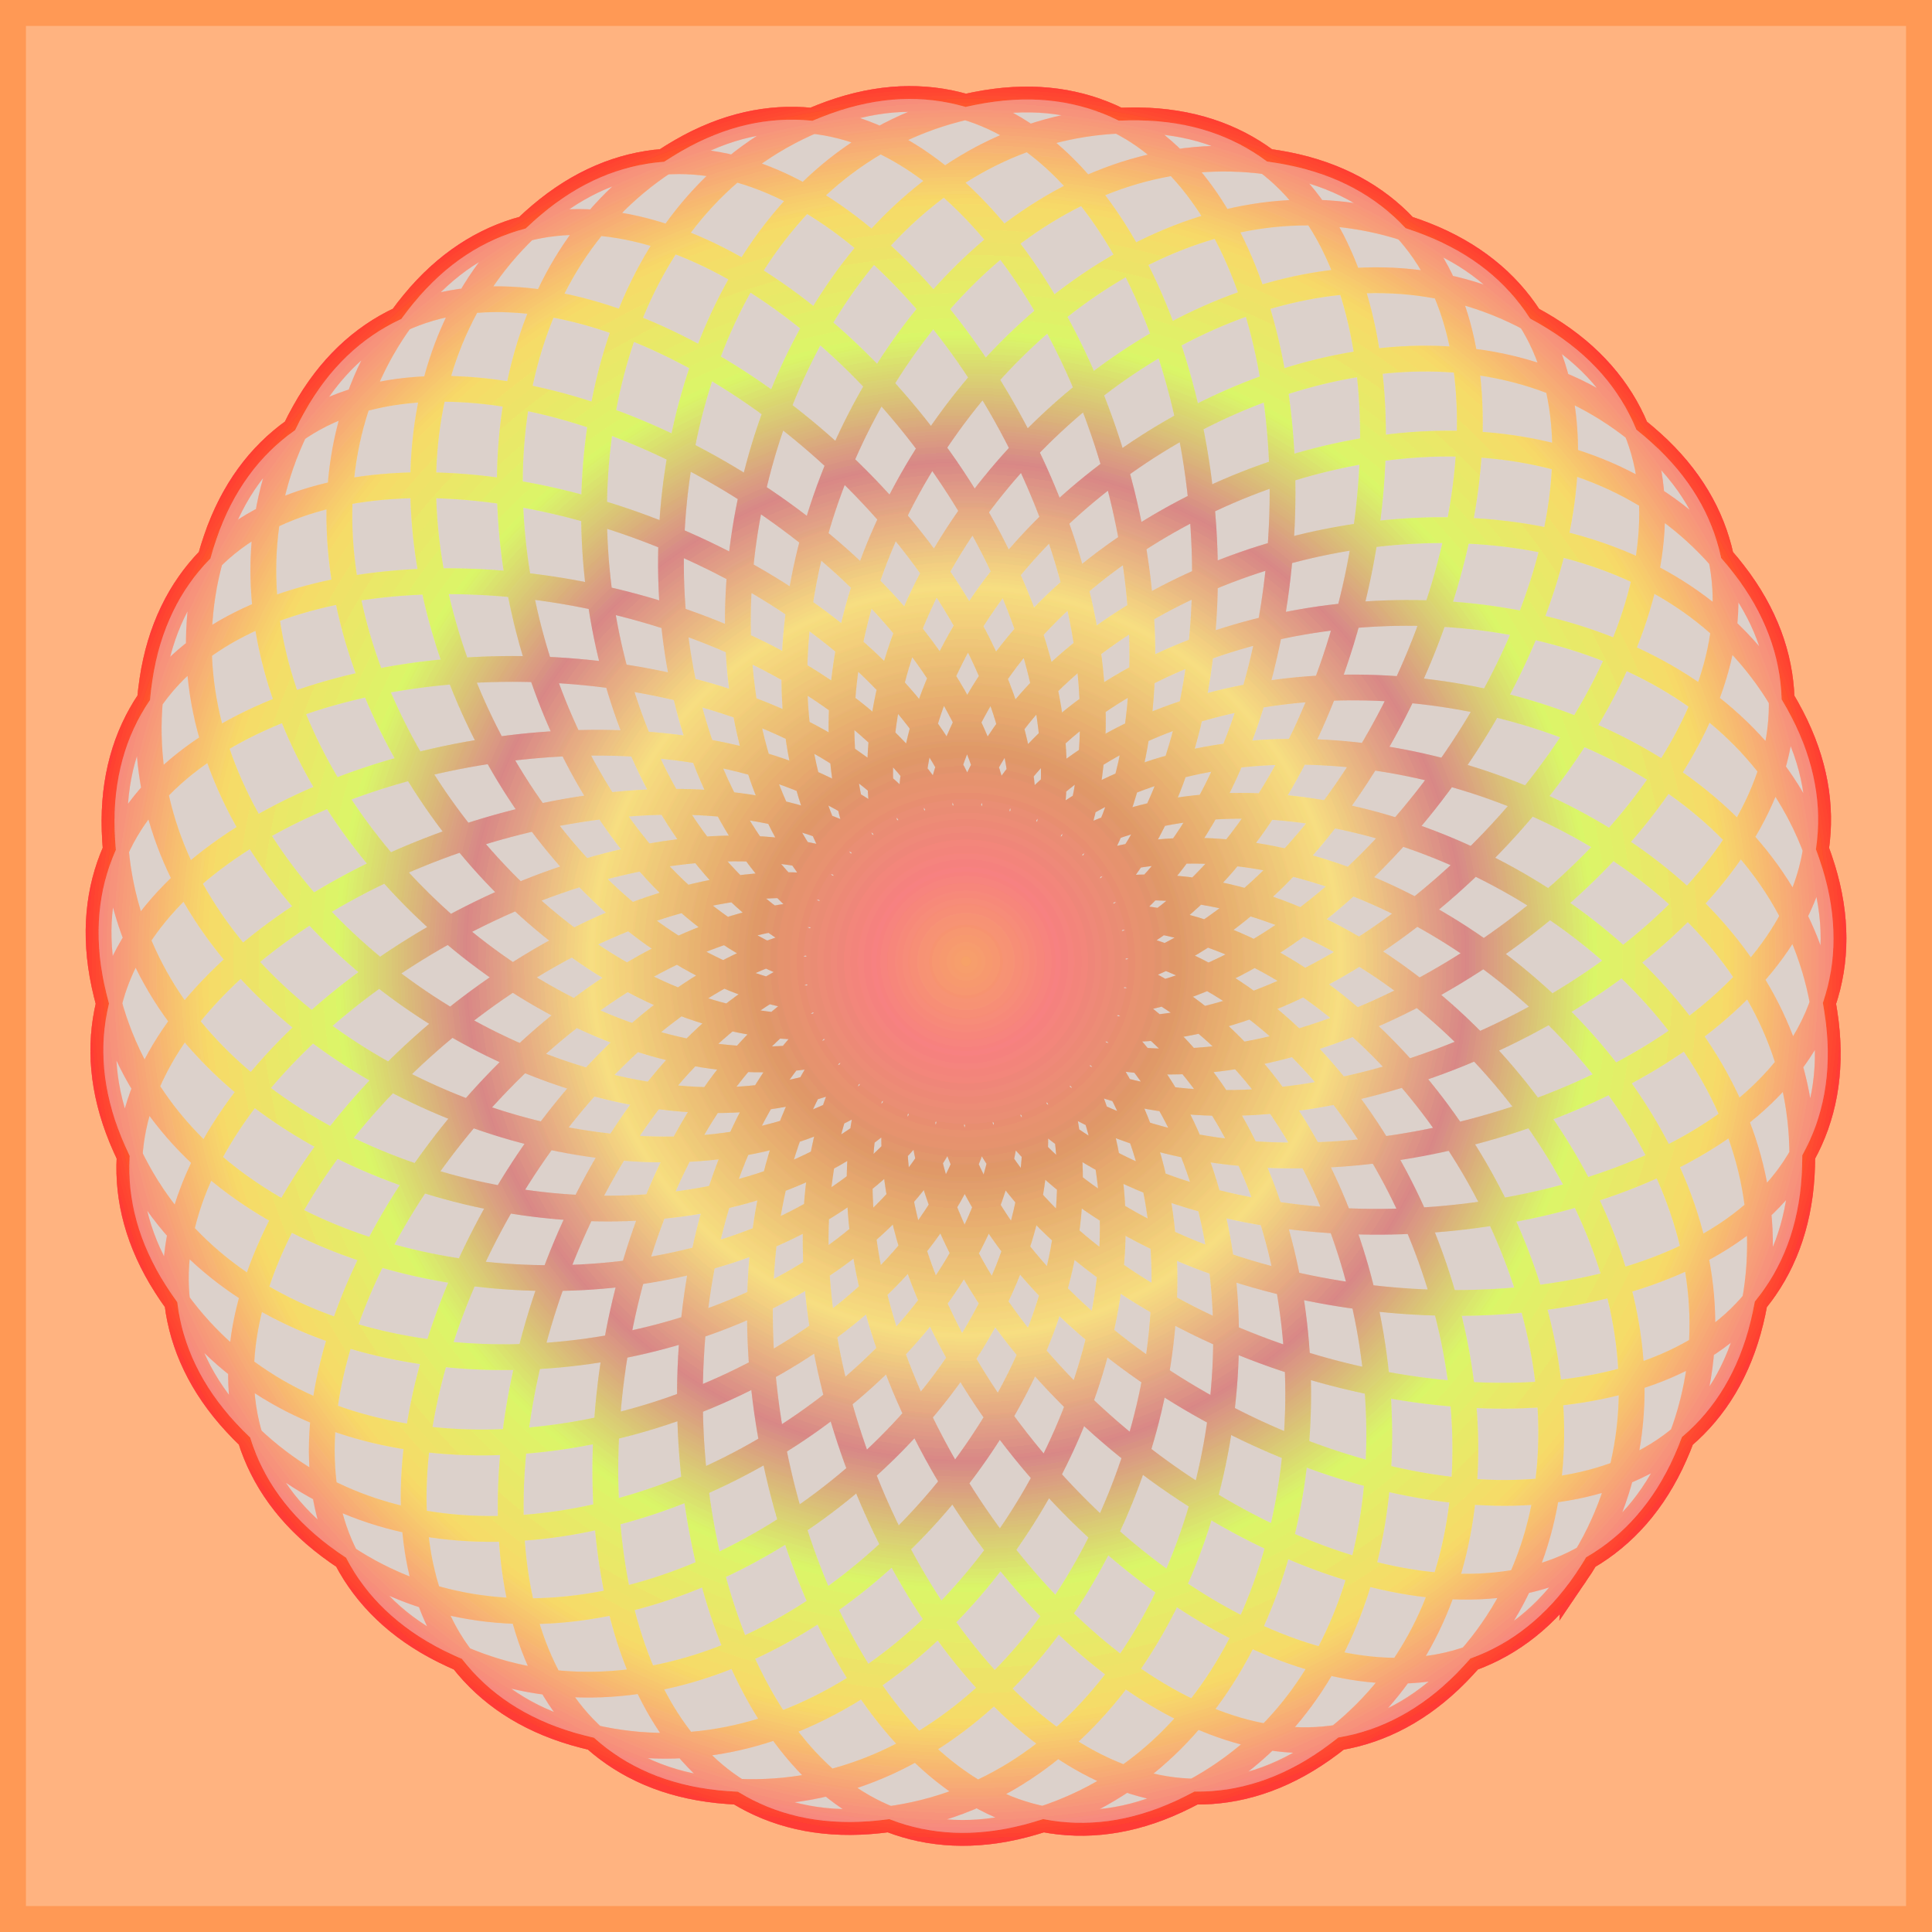
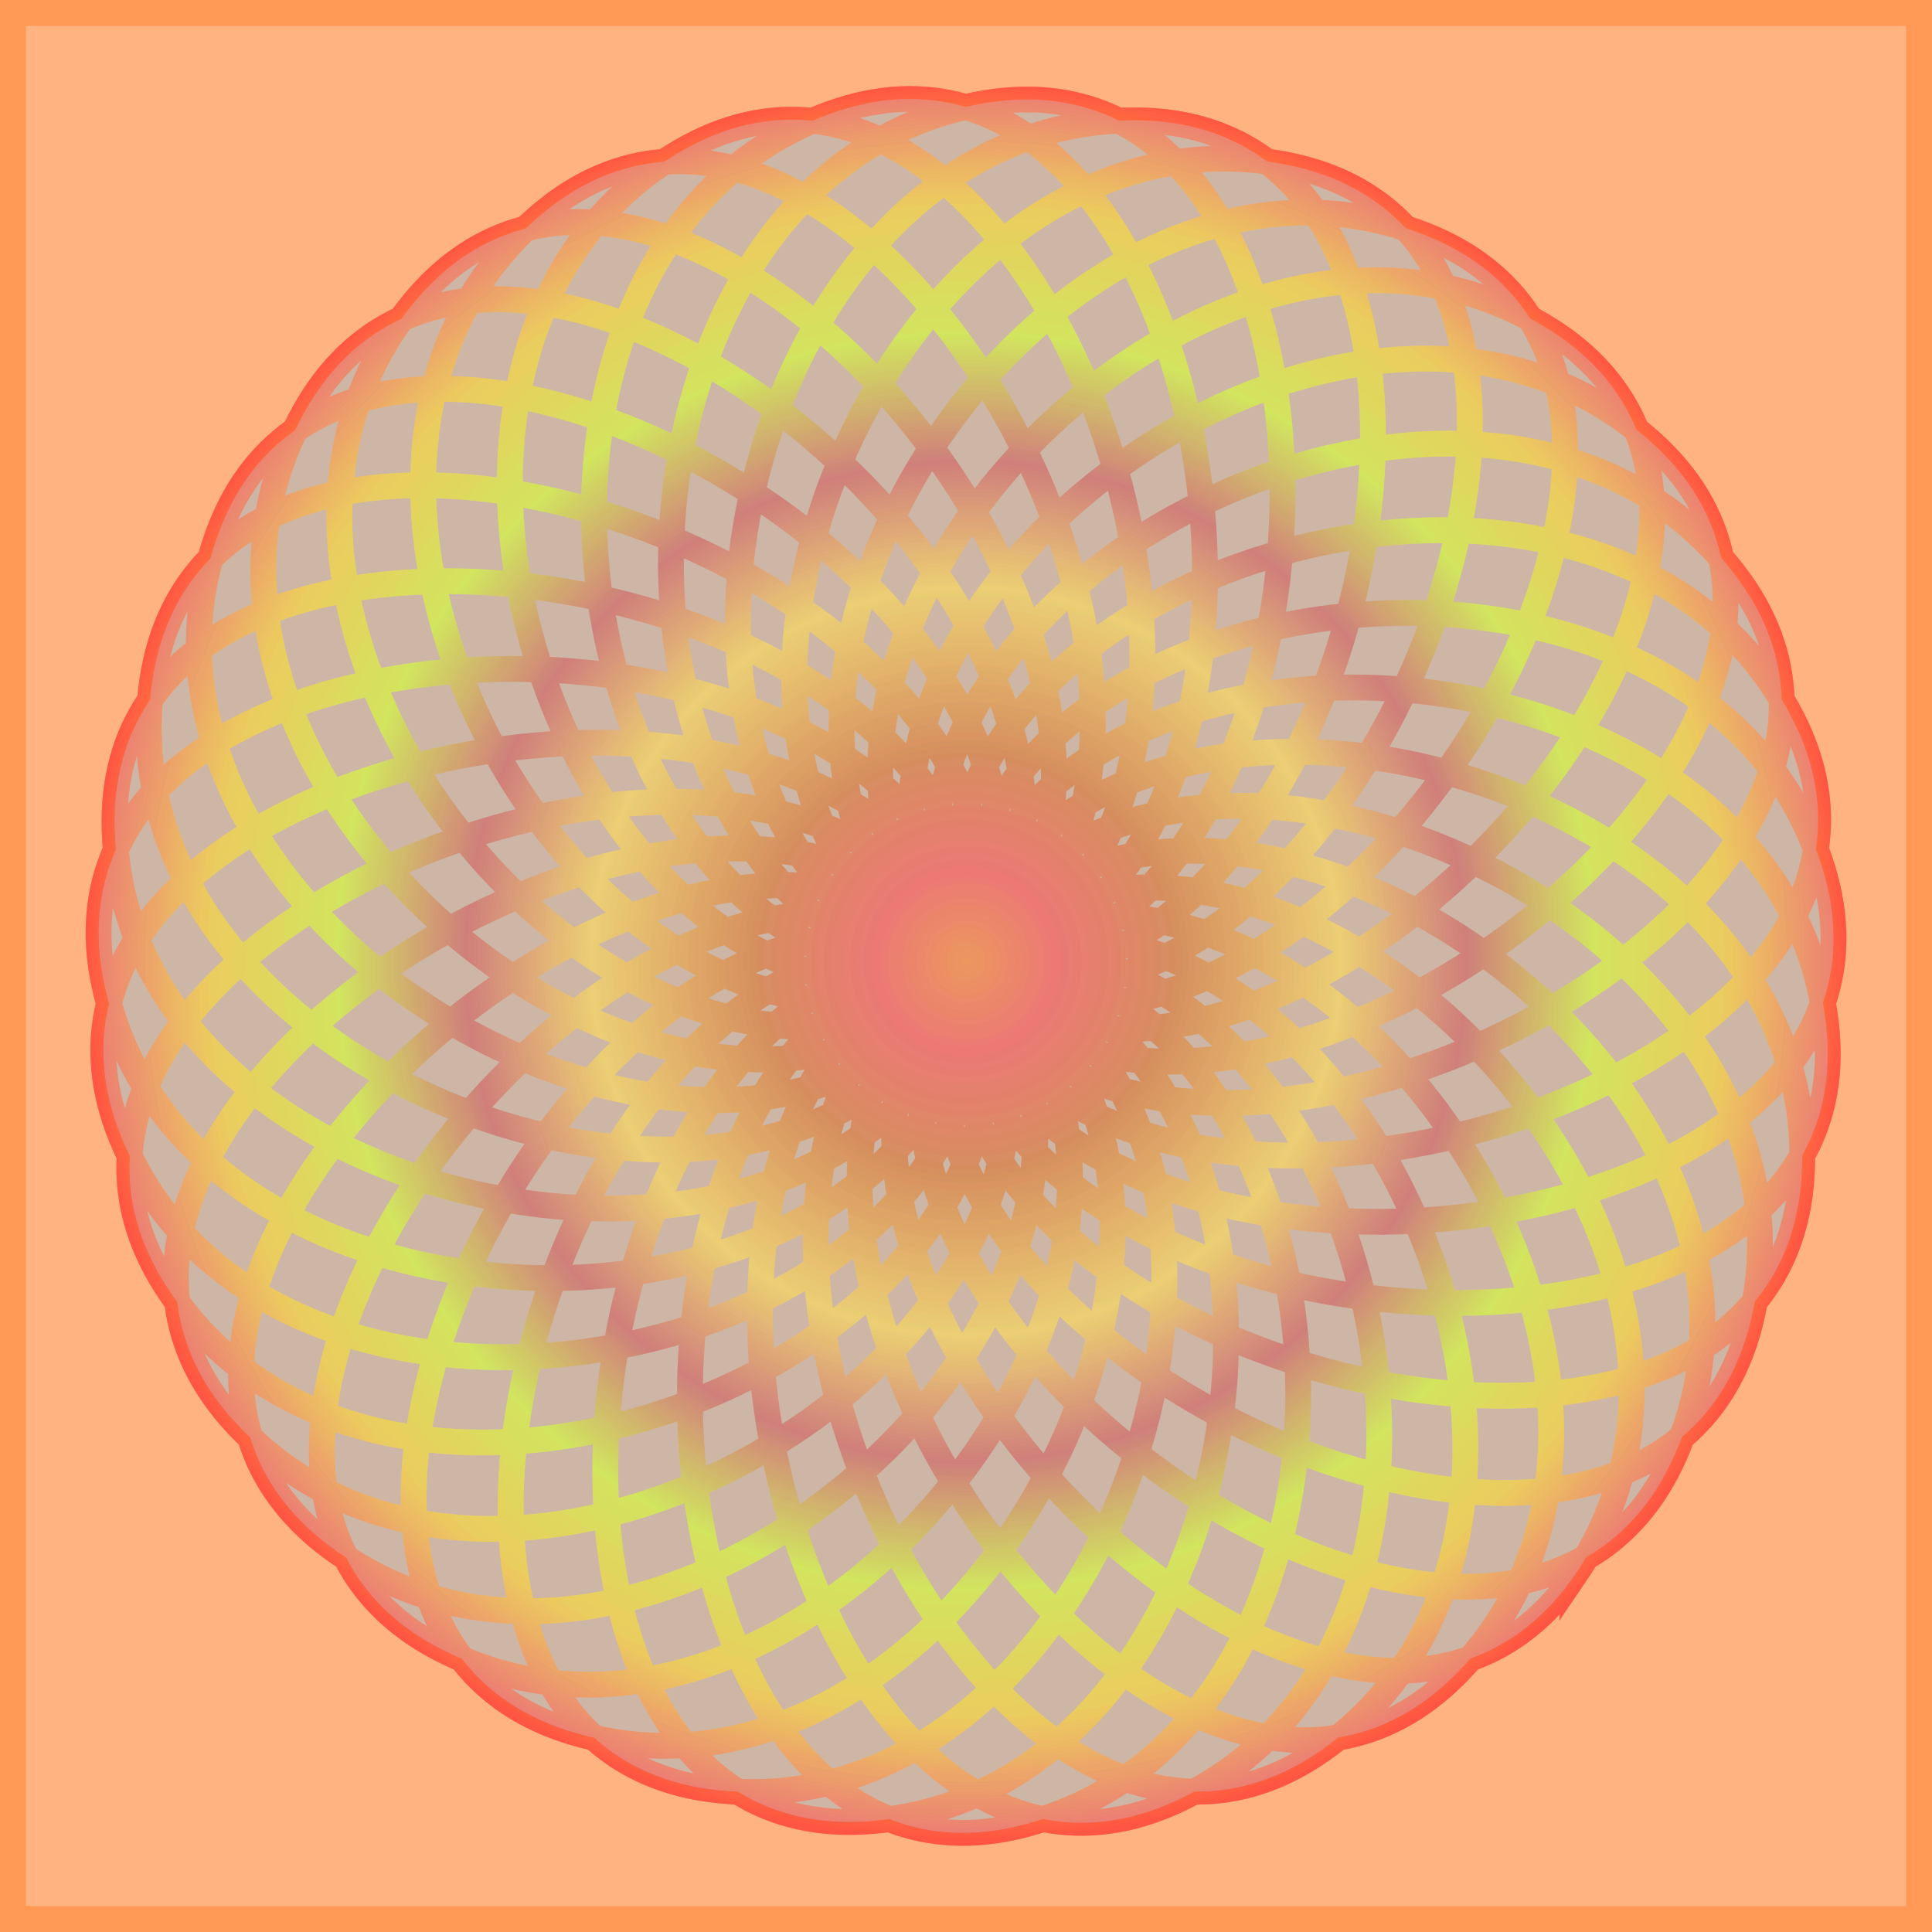
<svg xmlns="http://www.w3.org/2000/svg" xmlns:ns1="http://www.inkscape.org/namespaces/inkscape" xmlns:ns2="http://sodipodi.sourceforge.net/DTD/sodipodi-0.dtd" xmlns:xlink="http://www.w3.org/1999/xlink" width="150" height="150" viewBox="0 0 150 150" id="svg2" version="1.1" ns1:version="0.91 r13725" ns2:docname="76-Jacky.svg">
  <defs id="defs4">
    <linearGradient ns1:collect="always" id="linearGradient10115">
      <stop style="stop-color:#ff6600;stop-opacity:1" offset="0" id="stop10117" />
      <stop id="stop10133" offset="0.104" style="stop-color:#ff2a2a;stop-opacity:1" />
      <stop id="stop10123" offset="0.239" style="stop-color:#d45500;stop-opacity:1" />
      <stop style="stop-color:#ffd42a;stop-opacity:1" offset="0.426" id="stop10125" />
      <stop id="stop10127" offset="0.568" style="stop-color:#c83737;stop-opacity:1" />
      <stop style="stop-color:#ccff00;stop-opacity:1" offset="0.713" id="stop10129" />
      <stop id="stop10131" offset="0.865" style="stop-color:#ffcc00;stop-opacity:1" />
      <stop style="stop-color:#ff2a2a;stop-opacity:1" offset="1" id="stop10119" />
    </linearGradient>
    <linearGradient id="linearGradient4152">
      <stop id="stop4154" offset="0" stop-color="#424343" />
      <stop id="stop4156" offset="0.36" stop-color="#c0ffff" />
      <stop id="stop4158" offset="0.51" stop-color="#ffffff" />
      <stop id="stop4160" offset="0.66" stop-color="#c0ffff" />
      <stop id="stop4162" offset="1" stop-color="#424343" />
    </linearGradient>
    <linearGradient id="linearGradient4178">
      <stop id="stop4180" offset="0" stop-color="#020202" />
      <stop id="stop4182" offset="0.2" stop-color="#01407f" />
      <stop id="stop4184" offset="0.4" stop-color="#127dcf" />
      <stop id="stop4186" offset="0.6" stop-color="#47b1f7" />
      <stop id="stop4188" offset="0.8" stop-color="#97ddfe" />
      <stop id="stop4190" offset="1" stop-color="#fbffff" />
    </linearGradient>
    <linearGradient id="linearGradient4207">
      <stop id="stop4209" offset="0" stop-color="#481318" />
      <stop id="stop4211" offset="0.2" stop-color="#edafb9" />
      <stop id="stop4213" offset="0.4" stop-color="#ffffac" />
      <stop id="stop4215" offset="0.6" stop-color="#402a16" />
      <stop id="stop4217" offset="0.8" stop-color="#454e00" />
      <stop id="stop4219" offset="1" stop-color="#eec28c" />
    </linearGradient>
    <radialGradient ns1:collect="always" xlink:href="#linearGradient10115" id="radialGradient10121" cx="14.038" cy="1000.15" fx="14.038" fy="1000.15" r="68.339" gradientTransform="matrix(1,0,0,0.999,0,0.644)" gradientUnits="userSpaceOnUse" />
    <filter ns1:collect="always" style="color-interpolation-filters:sRGB" id="filter10184" x="-0.022" width="1.044" y="-0.022" height="1.044">
      <feGaussianBlur ns1:collect="always" stdDeviation="1.247" id="feGaussianBlur10186" />
    </filter>
    <radialGradient ns1:collect="always" xlink:href="#linearGradient10115" id="radialGradient10198" gradientUnits="userSpaceOnUse" gradientTransform="matrix(1,0,0,0.999,0,0.644)" cx="14.038" cy="1000.15" fx="14.038" fy="1000.15" r="68.339" />
    <radialGradient ns1:collect="always" xlink:href="#linearGradient10115" id="radialGradient10200" gradientUnits="userSpaceOnUse" gradientTransform="matrix(1,0,0,0.999,0,0.644)" cx="14.038" cy="1000.15" fx="14.038" fy="1000.15" r="68.339" />
    <radialGradient ns1:collect="always" xlink:href="#linearGradient10115" id="radialGradient10202" gradientUnits="userSpaceOnUse" gradientTransform="matrix(1,0,0,0.999,0,0.644)" cx="14.038" cy="1000.15" fx="14.038" fy="1000.15" r="68.339" />
    <radialGradient ns1:collect="always" xlink:href="#linearGradient10115" id="radialGradient10204" gradientUnits="userSpaceOnUse" gradientTransform="matrix(1,0,0,0.999,0,0.644)" cx="14.038" cy="1000.15" fx="14.038" fy="1000.15" r="68.339" />
    <radialGradient ns1:collect="always" xlink:href="#linearGradient10115" id="radialGradient10206" gradientUnits="userSpaceOnUse" gradientTransform="matrix(1,0,0,0.999,0,0.644)" cx="14.038" cy="1000.15" fx="14.038" fy="1000.15" r="68.339" />
    <radialGradient ns1:collect="always" xlink:href="#linearGradient10115" id="radialGradient10208" gradientUnits="userSpaceOnUse" gradientTransform="matrix(1,0,0,0.999,0,0.644)" cx="14.038" cy="1000.15" fx="14.038" fy="1000.15" r="68.339" />
    <radialGradient ns1:collect="always" xlink:href="#linearGradient10115" id="radialGradient10210" gradientUnits="userSpaceOnUse" gradientTransform="matrix(1,0,0,0.999,0,0.644)" cx="14.038" cy="1000.15" fx="14.038" fy="1000.15" r="68.339" />
    <radialGradient ns1:collect="always" xlink:href="#linearGradient10115" id="radialGradient10212" gradientUnits="userSpaceOnUse" gradientTransform="matrix(1,0,0,0.999,0,0.644)" cx="14.038" cy="1000.15" fx="14.038" fy="1000.15" r="68.339" />
    <radialGradient ns1:collect="always" xlink:href="#linearGradient10115" id="radialGradient10214" gradientUnits="userSpaceOnUse" gradientTransform="matrix(1,0,0,0.999,0,0.644)" cx="14.038" cy="1000.15" fx="14.038" fy="1000.15" r="68.339" />
    <radialGradient ns1:collect="always" xlink:href="#linearGradient10115" id="radialGradient10216" gradientUnits="userSpaceOnUse" gradientTransform="matrix(1,0,0,0.999,0,0.644)" cx="14.038" cy="1000.15" fx="14.038" fy="1000.15" r="68.339" />
    <radialGradient ns1:collect="always" xlink:href="#linearGradient10115" id="radialGradient10218" gradientUnits="userSpaceOnUse" gradientTransform="matrix(1,0,0,0.999,0,0.644)" cx="14.038" cy="1000.15" fx="14.038" fy="1000.15" r="68.339" />
  </defs>
  <ns2:namedview id="base" pagecolor="#ffffff" bordercolor="#666666" borderopacity="1.0" ns1:pageopacity="0.0" ns1:pageshadow="2" ns1:zoom="3.2096335" ns1:cx="78.53009" ns1:cy="75.346879" ns1:document-units="px" ns1:current-layer="layer1" showgrid="false" units="px" fit-margin-top="0" fit-margin-left="0" fit-margin-right="0" fit-margin-bottom="0" showborder="false" ns1:window-width="1139" ns1:window-height="934" ns1:window-x="447" ns1:window-y="0" ns1:window-maximized="0" objecttolerance="20">
    <ns1:grid type="xygrid" id="grid6433" spacingx="10" spacingy="10" originx="100" originy="100" />
  </ns2:namedview>
  <g ns1:label="Ebene 1" ns1:groupmode="layer" id="layer1" transform="translate(62.389,-923.635)">
    <g id="g10220">
      <g transform="translate(-1.43,-1.511)" id="g10188" style="fill:#000000;filter:url(#filter10184)">
        <path ns1:transform-center-y="-0.047065728" ns1:transform-center-x="0.032869686" d="m 61.349,1047.373 c 17.944,-26.35 -23.553,-68.33 -48.026,-47.899 -24.461,20.422 16.465,78.3 38.816,55.588 22.361,-22.723 -10.974,-71.438 -38.701,-55.705 -27.715,15.726 2.22,79.982 28.267,61.625 26.059,-18.365 1.958,-72.249 -28.133,-61.72 -30.077,10.525 -12.097,79.093 16.809,65.682 28.919,-13.417 14.827,-70.738 -16.66,-65.751 -31.473,4.985 -26.025,75.662 4.811,67.628 30.85,-8.037 27.22,-66.954 -4.652,-67.669 -31.857,-0.715 -39.117,69.799 -7.342,67.4 31.789,-2.4 38.737,-61.018 7.506,-67.413 -31.218,-6.392 -50.952,61.693 -19.259,65.006 31.707,3.315 49.01,-53.12 19.422,-64.989 -29.575,-11.863 -61.148,51.603 -30.557,60.523 30.605,8.923 57.707,-43.516 30.714,-60.477 -26.981,-16.953 -69.38,39.856 -40.872,54.094 28.52,14.245 64.55,-32.512 41.019,-54.021 -23.521,-21.499 -75.381,26.827 -49.874,45.927 25.519,19.108 69.318,-20.464 50.006,-45.828 -19.304,-25.353 -78.96,12.936 -57.273,36.283 21.697,23.358 71.858,-7.758 57.385,-36.163 -14.467,-28.392 -80.001,-1.371 -62.831,25.474 17.177,26.856 72.089,5.197 62.92,-25.335 -9.165,-30.519 -78.471,-15.633 -66.37,13.845 12.106,29.492 70.002,17.986 66.433,-13.693 -3.568,-31.665 -74.418,-29.394 -67.776,1.772 6.645,31.179 65.666,30.196 67.81,-1.611 2.144,-31.793 -67.974,-42.209 -67.003,-10.359 0.971,31.865 59.219,41.436 67.008,10.522 7.786,-30.9 -59.345,-53.668 -64.077,-22.156 -4.734,31.526 50.868,51.344 64.052,22.318 13.178,-29.013 -48.808,-63.402 -59.091,-33.241 -10.287,30.174 40.883,59.602 59.038,33.396 18.147,-26.194 -36.703,-71.098 -52.206,-43.258 -15.51,27.853 29.584,65.944 52.126,43.401 22.532,-22.532 -23.418,-76.509 -43.643,-51.885 -20.234,24.636 17.334,70.166 43.539,52.011 26.193,-18.147 -9.38,-79.461 -33.677,-58.843 -24.307,20.627 4.526,72.134 33.552,58.95 29.013,-13.178 4.959,-79.859 -22.629,-63.911 -27.6,15.955 -8.426,71.783 22.487,63.993 30.9,-7.786 19.138,-77.69 -10.853,-66.925 -30.005,10.771 -21.108,69.125 10.699,66.98 31.793,-2.144 32.703,-73.025 1.271,-67.787 -31.446,5.24 -33.112,64.245 -1.433,67.814 31.665,3.568 45.216,-66.012 13.354,-66.471 -31.876,-0.459 -44.051,57.3 -13.518,66.468 30.519,9.164 56.277,-56.877 25.008,-63.018 -31.282,-6.144 -53.574,48.513 -25.169,62.986 28.392,14.467 65.528,-45.914 35.859,-57.54 -29.682,-11.631 -61.376,38.168 -36.012,57.48 25.353,19.304 72.673,-33.476 45.557,-50.212 -27.129,-16.744 -67.205,26.595 -45.696,50.126 21.499,23.52 77.483,-19.962 53.79,-41.271 -23.703,-21.319 -70.873,14.168 -53.912,41.161 16.954,26.981 79.802,-5.806 60.295,-31.003 -19.515,-25.208 -72.264,1.285 -60.396,30.873 11.863,29.575 79.556,8.537 64.862,-19.739 -14.701,-28.288 -71.332,-11.638 -64.938,19.593 6.392,31.218 76.753,22.605 67.344,-7.84 -9.413,-30.458 -68.108,-24.188 -67.393,7.683 0.715,31.858 71.484,35.946 67.662,4.311 -3.824,-31.65 -62.694,-35.961 -67.681,-4.474 -4.985,31.473 63.917,48.132 65.805,16.323 1.889,-31.824 -55.266,-46.577 -65.795,-16.487 -10.524,30.077 54.295,58.772 61.833,27.811 7.541,-30.975 -46.061,-55.697 -61.794,-27.97 -15.726,27.715 42.928,67.522 55.873,38.404 12.951,-29.131 -35.376,-63.026 -55.807,-38.554 -20.422,24.461 30.182,74.102 48.118,47.764 z" ns1:randomized="0" ns1:rounded="0.47" ns1:flatsided="false" ns2:arg2="-2.4541096" ns2:arg1="0.78539816" ns2:r2="0.91482544" ns2:r1="66.918625" ns2:cy="1000.0548" ns2:cx="14.0302" ns2:sides="35" id="path10190" style="opacity:0.207;fill:#000000;fill-opacity:1;fill-rule:nonzero;stroke:url(#radialGradient10216);stroke-width:2;stroke-opacity:1" ns2:type="star" />
        <path ns2:type="star" style="opacity:0.207;fill:#000000;fill-opacity:1;fill-rule:nonzero;stroke:url(#radialGradient10218);stroke-width:2;stroke-opacity:1" id="path10192" ns2:sides="35" ns2:cx="14.0302" ns2:cy="1000.0548" ns2:r1="66.918625" ns2:r2="0.91482544" ns2:arg1="0.78539816" ns2:arg2="-2.4541096" ns1:flatsided="false" ns1:rounded="0.47" ns1:randomized="0" d="m 61.349,1047.373 c 17.944,-26.35 -23.553,-68.33 -48.026,-47.899 -24.461,20.422 16.465,78.3 38.816,55.588 22.361,-22.723 -10.974,-71.438 -38.701,-55.705 -27.715,15.726 2.22,79.982 28.267,61.625 26.059,-18.365 1.958,-72.249 -28.133,-61.72 -30.077,10.525 -12.097,79.093 16.809,65.682 28.919,-13.417 14.827,-70.738 -16.66,-65.751 -31.473,4.985 -26.025,75.662 4.811,67.628 30.85,-8.037 27.22,-66.954 -4.652,-67.669 -31.857,-0.715 -39.117,69.799 -7.342,67.4 31.789,-2.4 38.737,-61.018 7.506,-67.413 -31.218,-6.392 -50.952,61.693 -19.259,65.006 31.707,3.315 49.01,-53.12 19.422,-64.989 -29.575,-11.863 -61.148,51.603 -30.557,60.523 30.605,8.923 57.707,-43.516 30.714,-60.477 -26.981,-16.953 -69.38,39.856 -40.872,54.094 28.52,14.245 64.55,-32.512 41.019,-54.021 -23.521,-21.499 -75.381,26.827 -49.874,45.927 25.519,19.108 69.318,-20.464 50.006,-45.828 -19.304,-25.353 -78.96,12.936 -57.273,36.283 21.697,23.358 71.858,-7.758 57.385,-36.163 -14.467,-28.392 -80.001,-1.371 -62.831,25.474 17.177,26.856 72.089,5.197 62.92,-25.335 -9.165,-30.519 -78.471,-15.633 -66.37,13.845 12.106,29.492 70.002,17.986 66.433,-13.693 -3.568,-31.665 -74.418,-29.394 -67.776,1.772 6.645,31.179 65.666,30.196 67.81,-1.611 2.144,-31.793 -67.974,-42.209 -67.003,-10.359 0.971,31.865 59.219,41.436 67.008,10.522 7.786,-30.9 -59.345,-53.668 -64.077,-22.156 -4.734,31.526 50.868,51.344 64.052,22.318 13.178,-29.013 -48.808,-63.402 -59.091,-33.241 -10.287,30.174 40.883,59.602 59.038,33.396 18.147,-26.194 -36.703,-71.098 -52.206,-43.258 -15.51,27.853 29.584,65.944 52.126,43.401 22.532,-22.532 -23.418,-76.509 -43.643,-51.885 -20.234,24.636 17.334,70.166 43.539,52.011 26.193,-18.147 -9.38,-79.461 -33.677,-58.843 -24.307,20.627 4.526,72.134 33.552,58.95 29.013,-13.178 4.959,-79.859 -22.629,-63.911 -27.6,15.955 -8.426,71.783 22.487,63.993 30.9,-7.786 19.138,-77.69 -10.853,-66.925 -30.005,10.771 -21.108,69.125 10.699,66.98 31.793,-2.144 32.703,-73.025 1.271,-67.787 -31.446,5.24 -33.112,64.245 -1.433,67.814 31.665,3.568 45.216,-66.012 13.354,-66.471 -31.876,-0.459 -44.051,57.3 -13.518,66.468 30.519,9.164 56.277,-56.877 25.008,-63.018 -31.282,-6.144 -53.574,48.513 -25.169,62.986 28.392,14.467 65.528,-45.914 35.859,-57.54 -29.682,-11.631 -61.376,38.168 -36.012,57.48 25.353,19.304 72.673,-33.476 45.557,-50.212 -27.129,-16.744 -67.205,26.595 -45.696,50.126 21.499,23.52 77.483,-19.962 53.79,-41.271 -23.703,-21.319 -70.873,14.168 -53.912,41.161 16.954,26.981 79.802,-5.806 60.295,-31.003 -19.515,-25.208 -72.264,1.285 -60.396,30.873 11.863,29.575 79.556,8.537 64.862,-19.739 -14.701,-28.288 -71.332,-11.638 -64.938,19.593 6.392,31.218 76.753,22.605 67.344,-7.84 -9.413,-30.458 -68.108,-24.188 -67.393,7.683 0.715,31.858 71.484,35.946 67.662,4.311 -3.824,-31.65 -62.694,-35.961 -67.681,-4.474 -4.985,31.473 63.917,48.132 65.805,16.323 1.889,-31.824 -55.266,-46.577 -65.795,-16.487 -10.524,30.077 54.295,58.772 61.833,27.811 7.541,-30.975 -46.061,-55.697 -61.794,-27.97 -15.726,27.715 42.928,67.522 55.873,38.404 12.951,-29.131 -35.376,-63.026 -55.807,-38.554 -20.422,24.461 30.182,74.102 48.118,47.764 z" ns1:transform-center-x="0.032869686" ns1:transform-center-y="-0.047065728" />
        <g id="g10194" style="fill:#000000">
          <path ns2:type="star" style="opacity:0.207;fill:#000000;fill-opacity:1;fill-rule:nonzero;stroke:url(#radialGradient10121);stroke-width:2;stroke-opacity:1" id="path10196" ns2:sides="35" ns2:cx="14.0302" ns2:cy="1000.0548" ns2:r1="66.918625" ns2:r2="0.91482544" ns2:arg1="0.78539816" ns2:arg2="-2.4541096" ns1:flatsided="false" ns1:rounded="0.47" ns1:randomized="0" d="m 61.349,1047.373 c 17.944,-26.35 -23.553,-68.33 -48.026,-47.899 -24.461,20.422 16.465,78.3 38.816,55.588 22.361,-22.723 -10.974,-71.438 -38.701,-55.705 -27.715,15.726 2.22,79.982 28.267,61.625 26.059,-18.365 1.958,-72.249 -28.133,-61.72 -30.077,10.525 -12.097,79.093 16.809,65.682 28.919,-13.417 14.827,-70.738 -16.66,-65.751 -31.473,4.985 -26.025,75.662 4.811,67.628 30.85,-8.037 27.22,-66.954 -4.652,-67.669 -31.857,-0.715 -39.117,69.799 -7.342,67.4 31.789,-2.4 38.737,-61.018 7.506,-67.413 -31.218,-6.392 -50.952,61.693 -19.259,65.006 31.707,3.315 49.01,-53.12 19.422,-64.989 -29.575,-11.863 -61.148,51.603 -30.557,60.523 30.605,8.923 57.707,-43.516 30.714,-60.477 -26.981,-16.953 -69.38,39.856 -40.872,54.094 28.52,14.245 64.55,-32.512 41.019,-54.021 -23.521,-21.499 -75.381,26.827 -49.874,45.927 25.519,19.108 69.318,-20.464 50.006,-45.828 -19.304,-25.353 -78.96,12.936 -57.273,36.283 21.697,23.358 71.858,-7.758 57.385,-36.163 -14.467,-28.392 -80.001,-1.371 -62.831,25.474 17.177,26.856 72.089,5.197 62.92,-25.335 -9.165,-30.519 -78.471,-15.633 -66.37,13.845 12.106,29.492 70.002,17.986 66.433,-13.693 -3.568,-31.665 -74.418,-29.394 -67.776,1.772 6.645,31.179 65.666,30.196 67.81,-1.611 2.144,-31.793 -67.974,-42.209 -67.003,-10.359 0.971,31.865 59.219,41.436 67.008,10.522 7.786,-30.9 -59.345,-53.668 -64.077,-22.156 -4.734,31.526 50.868,51.344 64.052,22.318 13.178,-29.013 -48.808,-63.402 -59.091,-33.241 -10.287,30.174 40.883,59.602 59.038,33.396 18.147,-26.194 -36.703,-71.098 -52.206,-43.258 -15.51,27.853 29.584,65.944 52.126,43.401 22.532,-22.532 -23.418,-76.509 -43.643,-51.885 -20.234,24.636 17.334,70.166 43.539,52.011 26.193,-18.147 -9.38,-79.461 -33.677,-58.843 -24.307,20.627 4.526,72.134 33.552,58.95 29.013,-13.178 4.959,-79.859 -22.629,-63.911 -27.6,15.955 -8.426,71.783 22.487,63.993 30.9,-7.786 19.138,-77.69 -10.853,-66.925 -30.005,10.771 -21.108,69.125 10.699,66.98 31.793,-2.144 32.703,-73.025 1.271,-67.787 -31.446,5.24 -33.112,64.245 -1.433,67.814 31.665,3.568 45.216,-66.012 13.354,-66.471 -31.876,-0.459 -44.051,57.3 -13.518,66.468 30.519,9.164 56.277,-56.877 25.008,-63.018 -31.282,-6.144 -53.574,48.513 -25.169,62.986 28.392,14.467 65.528,-45.914 35.859,-57.54 -29.682,-11.631 -61.376,38.168 -36.012,57.48 25.353,19.304 72.673,-33.476 45.557,-50.212 -27.129,-16.744 -67.205,26.595 -45.696,50.126 21.499,23.52 77.483,-19.962 53.79,-41.271 -23.703,-21.319 -70.873,14.168 -53.912,41.161 16.954,26.981 79.802,-5.806 60.295,-31.003 -19.515,-25.208 -72.264,1.285 -60.396,30.873 11.863,29.575 79.556,8.537 64.862,-19.739 -14.701,-28.288 -71.332,-11.638 -64.938,19.593 6.392,31.218 76.753,22.605 67.344,-7.84 -9.413,-30.458 -68.108,-24.188 -67.393,7.683 0.715,31.858 71.484,35.946 67.662,4.311 -3.824,-31.65 -62.694,-35.961 -67.681,-4.474 -4.985,31.473 63.917,48.132 65.805,16.323 1.889,-31.824 -55.266,-46.577 -65.795,-16.487 -10.524,30.077 54.295,58.772 61.833,27.811 7.541,-30.975 -46.061,-55.697 -61.794,-27.97 -15.726,27.715 42.928,67.522 55.873,38.404 12.951,-29.131 -35.376,-63.026 -55.807,-38.554 -20.422,24.461 30.182,74.102 48.118,47.764 z" ns1:transform-center-x="0.032869686" ns1:transform-center-y="-0.047065728" />
        </g>
      </g>
      <rect y="924.642" x="-61.383" height="147.986" width="147.986" id="rect4136" style="opacity:1;fill:#ffb380;fill-opacity:1;fill-rule:evenodd;stroke:#ff9955;stroke-width:2.014;stroke-miterlimit:4;stroke-dasharray:none;stroke-dashoffset:0;stroke-opacity:1" />
      <g transform="translate(-1.43,-1.511)" style="fill:#000000;filter:url(#filter10184)" id="g10158">
-         <path ns2:type="star" style="opacity:0.207;fill:#000000;fill-opacity:1;fill-rule:nonzero;stroke:url(#radialGradient10210);stroke-width:2;stroke-opacity:1" id="path10160" ns2:sides="35" ns2:cx="14.0302" ns2:cy="1000.0548" ns2:r1="66.918625" ns2:r2="0.91482544" ns2:arg1="0.78539816" ns2:arg2="-2.4541096" ns1:flatsided="false" ns1:rounded="0.47" ns1:randomized="0" d="m 61.349,1047.373 c 17.944,-26.35 -23.553,-68.33 -48.026,-47.899 -24.461,20.422 16.465,78.3 38.816,55.588 22.361,-22.723 -10.974,-71.438 -38.701,-55.705 -27.715,15.726 2.22,79.982 28.267,61.625 26.059,-18.365 1.958,-72.249 -28.133,-61.72 -30.077,10.525 -12.097,79.093 16.809,65.682 28.919,-13.417 14.827,-70.738 -16.66,-65.751 -31.473,4.985 -26.025,75.662 4.811,67.628 30.85,-8.037 27.22,-66.954 -4.652,-67.669 -31.857,-0.715 -39.117,69.799 -7.342,67.4 31.789,-2.4 38.737,-61.018 7.506,-67.413 -31.218,-6.392 -50.952,61.693 -19.259,65.006 31.707,3.315 49.01,-53.12 19.422,-64.989 -29.575,-11.863 -61.148,51.603 -30.557,60.523 30.605,8.923 57.707,-43.516 30.714,-60.477 -26.981,-16.953 -69.38,39.856 -40.872,54.094 28.52,14.245 64.55,-32.512 41.019,-54.021 -23.521,-21.499 -75.381,26.827 -49.874,45.927 25.519,19.108 69.318,-20.464 50.006,-45.828 -19.304,-25.353 -78.96,12.936 -57.273,36.283 21.697,23.358 71.858,-7.758 57.385,-36.163 -14.467,-28.392 -80.001,-1.371 -62.831,25.474 17.177,26.856 72.089,5.197 62.92,-25.335 -9.165,-30.519 -78.471,-15.633 -66.37,13.845 12.106,29.492 70.002,17.986 66.433,-13.693 -3.568,-31.665 -74.418,-29.394 -67.776,1.772 6.645,31.179 65.666,30.196 67.81,-1.611 2.144,-31.793 -67.974,-42.209 -67.003,-10.359 0.971,31.865 59.219,41.436 67.008,10.522 7.786,-30.9 -59.345,-53.668 -64.077,-22.156 -4.734,31.526 50.868,51.344 64.052,22.318 13.178,-29.013 -48.808,-63.402 -59.091,-33.241 -10.287,30.174 40.883,59.602 59.038,33.396 18.147,-26.194 -36.703,-71.098 -52.206,-43.258 -15.51,27.853 29.584,65.944 52.126,43.401 22.532,-22.532 -23.418,-76.509 -43.643,-51.885 -20.234,24.636 17.334,70.166 43.539,52.011 26.193,-18.147 -9.38,-79.461 -33.677,-58.843 -24.307,20.627 4.526,72.134 33.552,58.95 29.013,-13.178 4.959,-79.859 -22.629,-63.911 -27.6,15.955 -8.426,71.783 22.487,63.993 30.9,-7.786 19.138,-77.69 -10.853,-66.925 -30.005,10.771 -21.108,69.125 10.699,66.98 31.793,-2.144 32.703,-73.025 1.271,-67.787 -31.446,5.24 -33.112,64.245 -1.433,67.814 31.665,3.568 45.216,-66.012 13.354,-66.471 -31.876,-0.459 -44.051,57.3 -13.518,66.468 30.519,9.164 56.277,-56.877 25.008,-63.018 -31.282,-6.144 -53.574,48.513 -25.169,62.986 28.392,14.467 65.528,-45.914 35.859,-57.54 -29.682,-11.631 -61.376,38.168 -36.012,57.48 25.353,19.304 72.673,-33.476 45.557,-50.212 -27.129,-16.744 -67.205,26.595 -45.696,50.126 21.499,23.52 77.483,-19.962 53.79,-41.271 -23.703,-21.319 -70.873,14.168 -53.912,41.161 16.954,26.981 79.802,-5.806 60.295,-31.003 -19.515,-25.208 -72.264,1.285 -60.396,30.873 11.863,29.575 79.556,8.537 64.862,-19.739 -14.701,-28.288 -71.332,-11.638 -64.938,19.593 6.392,31.218 76.753,22.605 67.344,-7.84 -9.413,-30.458 -68.108,-24.188 -67.393,7.683 0.715,31.858 71.484,35.946 67.662,4.311 -3.824,-31.65 -62.694,-35.961 -67.681,-4.474 -4.985,31.473 63.917,48.132 65.805,16.323 1.889,-31.824 -55.266,-46.577 -65.795,-16.487 -10.524,30.077 54.295,58.772 61.833,27.811 7.541,-30.975 -46.061,-55.697 -61.794,-27.97 -15.726,27.715 42.928,67.522 55.873,38.404 12.951,-29.131 -35.376,-63.026 -55.807,-38.554 -20.422,24.461 30.182,74.102 48.118,47.764 z" ns1:transform-center-x="0.032869686" ns1:transform-center-y="-0.047065728" />
        <path ns1:transform-center-y="-0.047065728" ns1:transform-center-x="0.032869686" d="m 61.349,1047.373 c 17.944,-26.35 -23.553,-68.33 -48.026,-47.899 -24.461,20.422 16.465,78.3 38.816,55.588 22.361,-22.723 -10.974,-71.438 -38.701,-55.705 -27.715,15.726 2.22,79.982 28.267,61.625 26.059,-18.365 1.958,-72.249 -28.133,-61.72 -30.077,10.525 -12.097,79.093 16.809,65.682 28.919,-13.417 14.827,-70.738 -16.66,-65.751 -31.473,4.985 -26.025,75.662 4.811,67.628 30.85,-8.037 27.22,-66.954 -4.652,-67.669 -31.857,-0.715 -39.117,69.799 -7.342,67.4 31.789,-2.4 38.737,-61.018 7.506,-67.413 -31.218,-6.392 -50.952,61.693 -19.259,65.006 31.707,3.315 49.01,-53.12 19.422,-64.989 -29.575,-11.863 -61.148,51.603 -30.557,60.523 30.605,8.923 57.707,-43.516 30.714,-60.477 -26.981,-16.953 -69.38,39.856 -40.872,54.094 28.52,14.245 64.55,-32.512 41.019,-54.021 -23.521,-21.499 -75.381,26.827 -49.874,45.927 25.519,19.108 69.318,-20.464 50.006,-45.828 -19.304,-25.353 -78.96,12.936 -57.273,36.283 21.697,23.358 71.858,-7.758 57.385,-36.163 -14.467,-28.392 -80.001,-1.371 -62.831,25.474 17.177,26.856 72.089,5.197 62.92,-25.335 -9.165,-30.519 -78.471,-15.633 -66.37,13.845 12.106,29.492 70.002,17.986 66.433,-13.693 -3.568,-31.665 -74.418,-29.394 -67.776,1.772 6.645,31.179 65.666,30.196 67.81,-1.611 2.144,-31.793 -67.974,-42.209 -67.003,-10.359 0.971,31.865 59.219,41.436 67.008,10.522 7.786,-30.9 -59.345,-53.668 -64.077,-22.156 -4.734,31.526 50.868,51.344 64.052,22.318 13.178,-29.013 -48.808,-63.402 -59.091,-33.241 -10.287,30.174 40.883,59.602 59.038,33.396 18.147,-26.194 -36.703,-71.098 -52.206,-43.258 -15.51,27.853 29.584,65.944 52.126,43.401 22.532,-22.532 -23.418,-76.509 -43.643,-51.885 -20.234,24.636 17.334,70.166 43.539,52.011 26.193,-18.147 -9.38,-79.461 -33.677,-58.843 -24.307,20.627 4.526,72.134 33.552,58.95 29.013,-13.178 4.959,-79.859 -22.629,-63.911 -27.6,15.955 -8.426,71.783 22.487,63.993 30.9,-7.786 19.138,-77.69 -10.853,-66.925 -30.005,10.771 -21.108,69.125 10.699,66.98 31.793,-2.144 32.703,-73.025 1.271,-67.787 -31.446,5.24 -33.112,64.245 -1.433,67.814 31.665,3.568 45.216,-66.012 13.354,-66.471 -31.876,-0.459 -44.051,57.3 -13.518,66.468 30.519,9.164 56.277,-56.877 25.008,-63.018 -31.282,-6.144 -53.574,48.513 -25.169,62.986 28.392,14.467 65.528,-45.914 35.859,-57.54 -29.682,-11.631 -61.376,38.168 -36.012,57.48 25.353,19.304 72.673,-33.476 45.557,-50.212 -27.129,-16.744 -67.205,26.595 -45.696,50.126 21.499,23.52 77.483,-19.962 53.79,-41.271 -23.703,-21.319 -70.873,14.168 -53.912,41.161 16.954,26.981 79.802,-5.806 60.295,-31.003 -19.515,-25.208 -72.264,1.285 -60.396,30.873 11.863,29.575 79.556,8.537 64.862,-19.739 -14.701,-28.288 -71.332,-11.638 -64.938,19.593 6.392,31.218 76.753,22.605 67.344,-7.84 -9.413,-30.458 -68.108,-24.188 -67.393,7.683 0.715,31.858 71.484,35.946 67.662,4.311 -3.824,-31.65 -62.694,-35.961 -67.681,-4.474 -4.985,31.473 63.917,48.132 65.805,16.323 1.889,-31.824 -55.266,-46.577 -65.795,-16.487 -10.524,30.077 54.295,58.772 61.833,27.811 7.541,-30.975 -46.061,-55.697 -61.794,-27.97 -15.726,27.715 42.928,67.522 55.873,38.404 12.951,-29.131 -35.376,-63.026 -55.807,-38.554 -20.422,24.461 30.182,74.102 48.118,47.764 z" ns1:randomized="0" ns1:rounded="0.47" ns1:flatsided="false" ns2:arg2="-2.4541096" ns2:arg1="0.78539816" ns2:r2="0.91482544" ns2:r1="66.918625" ns2:cy="1000.0548" ns2:cx="14.0302" ns2:sides="35" id="path10162" style="opacity:0.207;fill:#000000;fill-opacity:1;fill-rule:nonzero;stroke:url(#radialGradient10212);stroke-width:2;stroke-opacity:1" ns2:type="star" />
        <g style="fill:#000000" id="g10164">
          <path ns1:transform-center-y="-0.047065728" ns1:transform-center-x="0.032869686" d="m 61.349,1047.373 c 17.944,-26.35 -23.553,-68.33 -48.026,-47.899 -24.461,20.422 16.465,78.3 38.816,55.588 22.361,-22.723 -10.974,-71.438 -38.701,-55.705 -27.715,15.726 2.22,79.982 28.267,61.625 26.059,-18.365 1.958,-72.249 -28.133,-61.72 -30.077,10.525 -12.097,79.093 16.809,65.682 28.919,-13.417 14.827,-70.738 -16.66,-65.751 -31.473,4.985 -26.025,75.662 4.811,67.628 30.85,-8.037 27.22,-66.954 -4.652,-67.669 -31.857,-0.715 -39.117,69.799 -7.342,67.4 31.789,-2.4 38.737,-61.018 7.506,-67.413 -31.218,-6.392 -50.952,61.693 -19.259,65.006 31.707,3.315 49.01,-53.12 19.422,-64.989 -29.575,-11.863 -61.148,51.603 -30.557,60.523 30.605,8.923 57.707,-43.516 30.714,-60.477 -26.981,-16.953 -69.38,39.856 -40.872,54.094 28.52,14.245 64.55,-32.512 41.019,-54.021 -23.521,-21.499 -75.381,26.827 -49.874,45.927 25.519,19.108 69.318,-20.464 50.006,-45.828 -19.304,-25.353 -78.96,12.936 -57.273,36.283 21.697,23.358 71.858,-7.758 57.385,-36.163 -14.467,-28.392 -80.001,-1.371 -62.831,25.474 17.177,26.856 72.089,5.197 62.92,-25.335 -9.165,-30.519 -78.471,-15.633 -66.37,13.845 12.106,29.492 70.002,17.986 66.433,-13.693 -3.568,-31.665 -74.418,-29.394 -67.776,1.772 6.645,31.179 65.666,30.196 67.81,-1.611 2.144,-31.793 -67.974,-42.209 -67.003,-10.359 0.971,31.865 59.219,41.436 67.008,10.522 7.786,-30.9 -59.345,-53.668 -64.077,-22.156 -4.734,31.526 50.868,51.344 64.052,22.318 13.178,-29.013 -48.808,-63.402 -59.091,-33.241 -10.287,30.174 40.883,59.602 59.038,33.396 18.147,-26.194 -36.703,-71.098 -52.206,-43.258 -15.51,27.853 29.584,65.944 52.126,43.401 22.532,-22.532 -23.418,-76.509 -43.643,-51.885 -20.234,24.636 17.334,70.166 43.539,52.011 26.193,-18.147 -9.38,-79.461 -33.677,-58.843 -24.307,20.627 4.526,72.134 33.552,58.95 29.013,-13.178 4.959,-79.859 -22.629,-63.911 -27.6,15.955 -8.426,71.783 22.487,63.993 30.9,-7.786 19.138,-77.69 -10.853,-66.925 -30.005,10.771 -21.108,69.125 10.699,66.98 31.793,-2.144 32.703,-73.025 1.271,-67.787 -31.446,5.24 -33.112,64.245 -1.433,67.814 31.665,3.568 45.216,-66.012 13.354,-66.471 -31.876,-0.459 -44.051,57.3 -13.518,66.468 30.519,9.164 56.277,-56.877 25.008,-63.018 -31.282,-6.144 -53.574,48.513 -25.169,62.986 28.392,14.467 65.528,-45.914 35.859,-57.54 -29.682,-11.631 -61.376,38.168 -36.012,57.48 25.353,19.304 72.673,-33.476 45.557,-50.212 -27.129,-16.744 -67.205,26.595 -45.696,50.126 21.499,23.52 77.483,-19.962 53.79,-41.271 -23.703,-21.319 -70.873,14.168 -53.912,41.161 16.954,26.981 79.802,-5.806 60.295,-31.003 -19.515,-25.208 -72.264,1.285 -60.396,30.873 11.863,29.575 79.556,8.537 64.862,-19.739 -14.701,-28.288 -71.332,-11.638 -64.938,19.593 6.392,31.218 76.753,22.605 67.344,-7.84 -9.413,-30.458 -68.108,-24.188 -67.393,7.683 0.715,31.858 71.484,35.946 67.662,4.311 -3.824,-31.65 -62.694,-35.961 -67.681,-4.474 -4.985,31.473 63.917,48.132 65.805,16.323 1.889,-31.824 -55.266,-46.577 -65.795,-16.487 -10.524,30.077 54.295,58.772 61.833,27.811 7.541,-30.975 -46.061,-55.697 -61.794,-27.97 -15.726,27.715 42.928,67.522 55.873,38.404 12.951,-29.131 -35.376,-63.026 -55.807,-38.554 -20.422,24.461 30.182,74.102 48.118,47.764 z" ns1:randomized="0" ns1:rounded="0.47" ns1:flatsided="false" ns2:arg2="-2.4541096" ns2:arg1="0.78539816" ns2:r2="0.91482544" ns2:r1="66.918625" ns2:cy="1000.0548" ns2:cx="14.0302" ns2:sides="35" id="path10166" style="opacity:0.207;fill:#000000;fill-opacity:1;fill-rule:nonzero;stroke:url(#radialGradient10214);stroke-width:2;stroke-opacity:1" ns2:type="star" />
        </g>
      </g>
      <g transform="translate(-1.427,-1.515)" id="g10142">
        <path ns2:type="star" style="opacity:0.207;fill:#f9f9f9;fill-opacity:1;fill-rule:nonzero;stroke:url(#radialGradient10204);stroke-width:2;stroke-opacity:1" id="path10113" ns2:sides="35" ns2:cx="14.0302" ns2:cy="1000.0548" ns2:r1="66.918625" ns2:r2="0.91482544" ns2:arg1="0.78539816" ns2:arg2="-2.4541096" ns1:flatsided="false" ns1:rounded="0.47" ns1:randomized="0" d="m 61.349,1047.373 c 17.944,-26.35 -23.553,-68.33 -48.026,-47.899 -24.461,20.422 16.465,78.3 38.816,55.588 22.361,-22.723 -10.974,-71.438 -38.701,-55.705 -27.715,15.726 2.22,79.982 28.267,61.625 26.059,-18.365 1.958,-72.249 -28.133,-61.72 -30.077,10.525 -12.097,79.093 16.809,65.682 28.919,-13.417 14.827,-70.738 -16.66,-65.751 -31.473,4.985 -26.025,75.662 4.811,67.628 30.85,-8.037 27.22,-66.954 -4.652,-67.669 -31.857,-0.715 -39.117,69.799 -7.342,67.4 31.789,-2.4 38.737,-61.018 7.506,-67.413 -31.218,-6.392 -50.952,61.693 -19.259,65.006 31.707,3.315 49.01,-53.12 19.422,-64.989 -29.575,-11.863 -61.148,51.603 -30.557,60.523 30.605,8.923 57.707,-43.516 30.714,-60.477 -26.981,-16.953 -69.38,39.856 -40.872,54.094 28.52,14.245 64.55,-32.512 41.019,-54.021 -23.521,-21.499 -75.381,26.827 -49.874,45.927 25.519,19.108 69.318,-20.464 50.006,-45.828 -19.304,-25.353 -78.96,12.936 -57.273,36.283 21.697,23.358 71.858,-7.758 57.385,-36.163 -14.467,-28.392 -80.001,-1.371 -62.831,25.474 17.177,26.856 72.089,5.197 62.92,-25.335 -9.165,-30.519 -78.471,-15.633 -66.37,13.845 12.106,29.492 70.002,17.986 66.433,-13.693 -3.568,-31.665 -74.418,-29.394 -67.776,1.772 6.645,31.179 65.666,30.196 67.81,-1.611 2.144,-31.793 -67.974,-42.209 -67.003,-10.359 0.971,31.865 59.219,41.436 67.008,10.522 7.786,-30.9 -59.345,-53.668 -64.077,-22.156 -4.734,31.526 50.868,51.344 64.052,22.318 13.178,-29.013 -48.808,-63.402 -59.091,-33.241 -10.287,30.174 40.883,59.602 59.038,33.396 18.147,-26.194 -36.703,-71.098 -52.206,-43.258 -15.51,27.853 29.584,65.944 52.126,43.401 22.532,-22.532 -23.418,-76.509 -43.643,-51.885 -20.234,24.636 17.334,70.166 43.539,52.011 26.193,-18.147 -9.38,-79.461 -33.677,-58.843 -24.307,20.627 4.526,72.134 33.552,58.95 29.013,-13.178 4.959,-79.859 -22.629,-63.911 -27.6,15.955 -8.426,71.783 22.487,63.993 30.9,-7.786 19.138,-77.69 -10.853,-66.925 -30.005,10.771 -21.108,69.125 10.699,66.98 31.793,-2.144 32.703,-73.025 1.271,-67.787 -31.446,5.24 -33.112,64.245 -1.433,67.814 31.665,3.568 45.216,-66.012 13.354,-66.471 -31.876,-0.459 -44.051,57.3 -13.518,66.468 30.519,9.164 56.277,-56.877 25.008,-63.018 -31.282,-6.144 -53.574,48.513 -25.169,62.986 28.392,14.467 65.528,-45.914 35.859,-57.54 -29.682,-11.631 -61.376,38.168 -36.012,57.48 25.353,19.304 72.673,-33.476 45.557,-50.212 -27.129,-16.744 -67.205,26.595 -45.696,50.126 21.499,23.52 77.483,-19.962 53.79,-41.271 -23.703,-21.319 -70.873,14.168 -53.912,41.161 16.954,26.981 79.802,-5.806 60.295,-31.003 -19.515,-25.208 -72.264,1.285 -60.396,30.873 11.863,29.575 79.556,8.537 64.862,-19.739 -14.701,-28.288 -71.332,-11.638 -64.938,19.593 6.392,31.218 76.753,22.605 67.344,-7.84 -9.413,-30.458 -68.108,-24.188 -67.393,7.683 0.715,31.858 71.484,35.946 67.662,4.311 -3.824,-31.65 -62.694,-35.961 -67.681,-4.474 -4.985,31.473 63.917,48.132 65.805,16.323 1.889,-31.824 -55.266,-46.577 -65.795,-16.487 -10.524,30.077 54.295,58.772 61.833,27.811 7.541,-30.975 -46.061,-55.697 -61.794,-27.97 -15.726,27.715 42.928,67.522 55.873,38.404 12.951,-29.131 -35.376,-63.026 -55.807,-38.554 -20.422,24.461 30.182,74.102 48.118,47.764 z" ns1:transform-center-x="0.032869686" ns1:transform-center-y="-0.047065728" />
-         <path ns1:transform-center-y="-0.047065728" ns1:transform-center-x="0.032869686" d="m 61.349,1047.373 c 17.944,-26.35 -23.553,-68.33 -48.026,-47.899 -24.461,20.422 16.465,78.3 38.816,55.588 22.361,-22.723 -10.974,-71.438 -38.701,-55.705 -27.715,15.726 2.22,79.982 28.267,61.625 26.059,-18.365 1.958,-72.249 -28.133,-61.72 -30.077,10.525 -12.097,79.093 16.809,65.682 28.919,-13.417 14.827,-70.738 -16.66,-65.751 -31.473,4.985 -26.025,75.662 4.811,67.628 30.85,-8.037 27.22,-66.954 -4.652,-67.669 -31.857,-0.715 -39.117,69.799 -7.342,67.4 31.789,-2.4 38.737,-61.018 7.506,-67.413 -31.218,-6.392 -50.952,61.693 -19.259,65.006 31.707,3.315 49.01,-53.12 19.422,-64.989 -29.575,-11.863 -61.148,51.603 -30.557,60.523 30.605,8.923 57.707,-43.516 30.714,-60.477 -26.981,-16.953 -69.38,39.856 -40.872,54.094 28.52,14.245 64.55,-32.512 41.019,-54.021 -23.521,-21.499 -75.381,26.827 -49.874,45.927 25.519,19.108 69.318,-20.464 50.006,-45.828 -19.304,-25.353 -78.96,12.936 -57.273,36.283 21.697,23.358 71.858,-7.758 57.385,-36.163 -14.467,-28.392 -80.001,-1.371 -62.831,25.474 17.177,26.856 72.089,5.197 62.92,-25.335 -9.165,-30.519 -78.471,-15.633 -66.37,13.845 12.106,29.492 70.002,17.986 66.433,-13.693 -3.568,-31.665 -74.418,-29.394 -67.776,1.772 6.645,31.179 65.666,30.196 67.81,-1.611 2.144,-31.793 -67.974,-42.209 -67.003,-10.359 0.971,31.865 59.219,41.436 67.008,10.522 7.786,-30.9 -59.345,-53.668 -64.077,-22.156 -4.734,31.526 50.868,51.344 64.052,22.318 13.178,-29.013 -48.808,-63.402 -59.091,-33.241 -10.287,30.174 40.883,59.602 59.038,33.396 18.147,-26.194 -36.703,-71.098 -52.206,-43.258 -15.51,27.853 29.584,65.944 52.126,43.401 22.532,-22.532 -23.418,-76.509 -43.643,-51.885 -20.234,24.636 17.334,70.166 43.539,52.011 26.193,-18.147 -9.38,-79.461 -33.677,-58.843 -24.307,20.627 4.526,72.134 33.552,58.95 29.013,-13.178 4.959,-79.859 -22.629,-63.911 -27.6,15.955 -8.426,71.783 22.487,63.993 30.9,-7.786 19.138,-77.69 -10.853,-66.925 -30.005,10.771 -21.108,69.125 10.699,66.98 31.793,-2.144 32.703,-73.025 1.271,-67.787 -31.446,5.24 -33.112,64.245 -1.433,67.814 31.665,3.568 45.216,-66.012 13.354,-66.471 -31.876,-0.459 -44.051,57.3 -13.518,66.468 30.519,9.164 56.277,-56.877 25.008,-63.018 -31.282,-6.144 -53.574,48.513 -25.169,62.986 28.392,14.467 65.528,-45.914 35.859,-57.54 -29.682,-11.631 -61.376,38.168 -36.012,57.48 25.353,19.304 72.673,-33.476 45.557,-50.212 -27.129,-16.744 -67.205,26.595 -45.696,50.126 21.499,23.52 77.483,-19.962 53.79,-41.271 -23.703,-21.319 -70.873,14.168 -53.912,41.161 16.954,26.981 79.802,-5.806 60.295,-31.003 -19.515,-25.208 -72.264,1.285 -60.396,30.873 11.863,29.575 79.556,8.537 64.862,-19.739 -14.701,-28.288 -71.332,-11.638 -64.938,19.593 6.392,31.218 76.753,22.605 67.344,-7.84 -9.413,-30.458 -68.108,-24.188 -67.393,7.683 0.715,31.858 71.484,35.946 67.662,4.311 -3.824,-31.65 -62.694,-35.961 -67.681,-4.474 -4.985,31.473 63.917,48.132 65.805,16.323 1.889,-31.824 -55.266,-46.577 -65.795,-16.487 -10.524,30.077 54.295,58.772 61.833,27.811 7.541,-30.975 -46.061,-55.697 -61.794,-27.97 -15.726,27.715 42.928,67.522 55.873,38.404 12.951,-29.131 -35.376,-63.026 -55.807,-38.554 -20.422,24.461 30.182,74.102 48.118,47.764 z" ns1:randomized="0" ns1:rounded="0.47" ns1:flatsided="false" ns2:arg2="-2.4541096" ns2:arg1="0.78539816" ns2:r2="0.91482544" ns2:r1="66.918625" ns2:cy="1000.0548" ns2:cx="14.0302" ns2:sides="35" id="path10135" style="opacity:0.207;fill:#f9f9f9;fill-opacity:1;fill-rule:nonzero;stroke:url(#radialGradient10206);stroke-width:2;stroke-opacity:1" ns2:type="star" />
        <g id="g10139">
          <path ns1:transform-center-y="-0.047065728" ns1:transform-center-x="0.032869686" d="m 61.349,1047.373 c 17.944,-26.35 -23.553,-68.33 -48.026,-47.899 -24.461,20.422 16.465,78.3 38.816,55.588 22.361,-22.723 -10.974,-71.438 -38.701,-55.705 -27.715,15.726 2.22,79.982 28.267,61.625 26.059,-18.365 1.958,-72.249 -28.133,-61.72 -30.077,10.525 -12.097,79.093 16.809,65.682 28.919,-13.417 14.827,-70.738 -16.66,-65.751 -31.473,4.985 -26.025,75.662 4.811,67.628 30.85,-8.037 27.22,-66.954 -4.652,-67.669 -31.857,-0.715 -39.117,69.799 -7.342,67.4 31.789,-2.4 38.737,-61.018 7.506,-67.413 -31.218,-6.392 -50.952,61.693 -19.259,65.006 31.707,3.315 49.01,-53.12 19.422,-64.989 -29.575,-11.863 -61.148,51.603 -30.557,60.523 30.605,8.923 57.707,-43.516 30.714,-60.477 -26.981,-16.953 -69.38,39.856 -40.872,54.094 28.52,14.245 64.55,-32.512 41.019,-54.021 -23.521,-21.499 -75.381,26.827 -49.874,45.927 25.519,19.108 69.318,-20.464 50.006,-45.828 -19.304,-25.353 -78.96,12.936 -57.273,36.283 21.697,23.358 71.858,-7.758 57.385,-36.163 -14.467,-28.392 -80.001,-1.371 -62.831,25.474 17.177,26.856 72.089,5.197 62.92,-25.335 -9.165,-30.519 -78.471,-15.633 -66.37,13.845 12.106,29.492 70.002,17.986 66.433,-13.693 -3.568,-31.665 -74.418,-29.394 -67.776,1.772 6.645,31.179 65.666,30.196 67.81,-1.611 2.144,-31.793 -67.974,-42.209 -67.003,-10.359 0.971,31.865 59.219,41.436 67.008,10.522 7.786,-30.9 -59.345,-53.668 -64.077,-22.156 -4.734,31.526 50.868,51.344 64.052,22.318 13.178,-29.013 -48.808,-63.402 -59.091,-33.241 -10.287,30.174 40.883,59.602 59.038,33.396 18.147,-26.194 -36.703,-71.098 -52.206,-43.258 -15.51,27.853 29.584,65.944 52.126,43.401 22.532,-22.532 -23.418,-76.509 -43.643,-51.885 -20.234,24.636 17.334,70.166 43.539,52.011 26.193,-18.147 -9.38,-79.461 -33.677,-58.843 -24.307,20.627 4.526,72.134 33.552,58.95 29.013,-13.178 4.959,-79.859 -22.629,-63.911 -27.6,15.955 -8.426,71.783 22.487,63.993 30.9,-7.786 19.138,-77.69 -10.853,-66.925 -30.005,10.771 -21.108,69.125 10.699,66.98 31.793,-2.144 32.703,-73.025 1.271,-67.787 -31.446,5.24 -33.112,64.245 -1.433,67.814 31.665,3.568 45.216,-66.012 13.354,-66.471 -31.876,-0.459 -44.051,57.3 -13.518,66.468 30.519,9.164 56.277,-56.877 25.008,-63.018 -31.282,-6.144 -53.574,48.513 -25.169,62.986 28.392,14.467 65.528,-45.914 35.859,-57.54 -29.682,-11.631 -61.376,38.168 -36.012,57.48 25.353,19.304 72.673,-33.476 45.557,-50.212 -27.129,-16.744 -67.205,26.595 -45.696,50.126 21.499,23.52 77.483,-19.962 53.79,-41.271 -23.703,-21.319 -70.873,14.168 -53.912,41.161 16.954,26.981 79.802,-5.806 60.295,-31.003 -19.515,-25.208 -72.264,1.285 -60.396,30.873 11.863,29.575 79.556,8.537 64.862,-19.739 -14.701,-28.288 -71.332,-11.638 -64.938,19.593 6.392,31.218 76.753,22.605 67.344,-7.84 -9.413,-30.458 -68.108,-24.188 -67.393,7.683 0.715,31.858 71.484,35.946 67.662,4.311 -3.824,-31.65 -62.694,-35.961 -67.681,-4.474 -4.985,31.473 63.917,48.132 65.805,16.323 1.889,-31.824 -55.266,-46.577 -65.795,-16.487 -10.524,30.077 54.295,58.772 61.833,27.811 7.541,-30.975 -46.061,-55.697 -61.794,-27.97 -15.726,27.715 42.928,67.522 55.873,38.404 12.951,-29.131 -35.376,-63.026 -55.807,-38.554 -20.422,24.461 30.182,74.102 48.118,47.764 z" ns1:randomized="0" ns1:rounded="0.47" ns1:flatsided="false" ns2:arg2="-2.4541096" ns2:arg1="0.78539816" ns2:r2="0.91482544" ns2:r1="66.918625" ns2:cy="1000.0548" ns2:cx="14.0302" ns2:sides="35" id="path10137" style="opacity:0.207;fill:#f9f9f9;fill-opacity:1;fill-rule:nonzero;stroke:url(#radialGradient10208);stroke-width:2;stroke-opacity:1" ns2:type="star" />
        </g>
      </g>
      <g transform="translate(-1.427,-1.515)" id="g10148">
-         <path ns1:transform-center-y="-0.047065728" ns1:transform-center-x="0.032869686" d="m 61.349,1047.373 c 17.944,-26.35 -23.553,-68.33 -48.026,-47.899 -24.461,20.422 16.465,78.3 38.816,55.588 22.361,-22.723 -10.974,-71.438 -38.701,-55.705 -27.715,15.726 2.22,79.982 28.267,61.625 26.059,-18.365 1.958,-72.249 -28.133,-61.72 -30.077,10.525 -12.097,79.093 16.809,65.682 28.919,-13.417 14.827,-70.738 -16.66,-65.751 -31.473,4.985 -26.025,75.662 4.811,67.628 30.85,-8.037 27.22,-66.954 -4.652,-67.669 -31.857,-0.715 -39.117,69.799 -7.342,67.4 31.789,-2.4 38.737,-61.018 7.506,-67.413 -31.218,-6.392 -50.952,61.693 -19.259,65.006 31.707,3.315 49.01,-53.12 19.422,-64.989 -29.575,-11.863 -61.148,51.603 -30.557,60.523 30.605,8.923 57.707,-43.516 30.714,-60.477 -26.981,-16.953 -69.38,39.856 -40.872,54.094 28.52,14.245 64.55,-32.512 41.019,-54.021 -23.521,-21.499 -75.381,26.827 -49.874,45.927 25.519,19.108 69.318,-20.464 50.006,-45.828 -19.304,-25.353 -78.96,12.936 -57.273,36.283 21.697,23.358 71.858,-7.758 57.385,-36.163 -14.467,-28.392 -80.001,-1.371 -62.831,25.474 17.177,26.856 72.089,5.197 62.92,-25.335 -9.165,-30.519 -78.471,-15.633 -66.37,13.845 12.106,29.492 70.002,17.986 66.433,-13.693 -3.568,-31.665 -74.418,-29.394 -67.776,1.772 6.645,31.179 65.666,30.196 67.81,-1.611 2.144,-31.793 -67.974,-42.209 -67.003,-10.359 0.971,31.865 59.219,41.436 67.008,10.522 7.786,-30.9 -59.345,-53.668 -64.077,-22.156 -4.734,31.526 50.868,51.344 64.052,22.318 13.178,-29.013 -48.808,-63.402 -59.091,-33.241 -10.287,30.174 40.883,59.602 59.038,33.396 18.147,-26.194 -36.703,-71.098 -52.206,-43.258 -15.51,27.853 29.584,65.944 52.126,43.401 22.532,-22.532 -23.418,-76.509 -43.643,-51.885 -20.234,24.636 17.334,70.166 43.539,52.011 26.193,-18.147 -9.38,-79.461 -33.677,-58.843 -24.307,20.627 4.526,72.134 33.552,58.95 29.013,-13.178 4.959,-79.859 -22.629,-63.911 -27.6,15.955 -8.426,71.783 22.487,63.993 30.9,-7.786 19.138,-77.69 -10.853,-66.925 -30.005,10.771 -21.108,69.125 10.699,66.98 31.793,-2.144 32.703,-73.025 1.271,-67.787 -31.446,5.24 -33.112,64.245 -1.433,67.814 31.665,3.568 45.216,-66.012 13.354,-66.471 -31.876,-0.459 -44.051,57.3 -13.518,66.468 30.519,9.164 56.277,-56.877 25.008,-63.018 -31.282,-6.144 -53.574,48.513 -25.169,62.986 28.392,14.467 65.528,-45.914 35.859,-57.54 -29.682,-11.631 -61.376,38.168 -36.012,57.48 25.353,19.304 72.673,-33.476 45.557,-50.212 -27.129,-16.744 -67.205,26.595 -45.696,50.126 21.499,23.52 77.483,-19.962 53.79,-41.271 -23.703,-21.319 -70.873,14.168 -53.912,41.161 16.954,26.981 79.802,-5.806 60.295,-31.003 -19.515,-25.208 -72.264,1.285 -60.396,30.873 11.863,29.575 79.556,8.537 64.862,-19.739 -14.701,-28.288 -71.332,-11.638 -64.938,19.593 6.392,31.218 76.753,22.605 67.344,-7.84 -9.413,-30.458 -68.108,-24.188 -67.393,7.683 0.715,31.858 71.484,35.946 67.662,4.311 -3.824,-31.65 -62.694,-35.961 -67.681,-4.474 -4.985,31.473 63.917,48.132 65.805,16.323 1.889,-31.824 -55.266,-46.577 -65.795,-16.487 -10.524,30.077 54.295,58.772 61.833,27.811 7.541,-30.975 -46.061,-55.697 -61.794,-27.97 -15.726,27.715 42.928,67.522 55.873,38.404 12.951,-29.131 -35.376,-63.026 -55.807,-38.554 -20.422,24.461 30.182,74.102 48.118,47.764 z" ns1:randomized="0" ns1:rounded="0.47" ns1:flatsided="false" ns2:arg2="-2.4541096" ns2:arg1="0.78539816" ns2:r2="0.91482544" ns2:r1="66.918625" ns2:cy="1000.0548" ns2:cx="14.0302" ns2:sides="35" id="path10150" style="opacity:0.207;fill:#f9f9f9;fill-opacity:1;fill-rule:nonzero;stroke:url(#radialGradient10198);stroke-width:2;stroke-opacity:1" ns2:type="star" />
-         <path ns2:type="star" style="opacity:0.207;fill:#f9f9f9;fill-opacity:1;fill-rule:nonzero;stroke:url(#radialGradient10200);stroke-width:2;stroke-opacity:1" id="path10152" ns2:sides="35" ns2:cx="14.0302" ns2:cy="1000.0548" ns2:r1="66.918625" ns2:r2="0.91482544" ns2:arg1="0.78539816" ns2:arg2="-2.4541096" ns1:flatsided="false" ns1:rounded="0.47" ns1:randomized="0" d="m 61.349,1047.373 c 17.944,-26.35 -23.553,-68.33 -48.026,-47.899 -24.461,20.422 16.465,78.3 38.816,55.588 22.361,-22.723 -10.974,-71.438 -38.701,-55.705 -27.715,15.726 2.22,79.982 28.267,61.625 26.059,-18.365 1.958,-72.249 -28.133,-61.72 -30.077,10.525 -12.097,79.093 16.809,65.682 28.919,-13.417 14.827,-70.738 -16.66,-65.751 -31.473,4.985 -26.025,75.662 4.811,67.628 30.85,-8.037 27.22,-66.954 -4.652,-67.669 -31.857,-0.715 -39.117,69.799 -7.342,67.4 31.789,-2.4 38.737,-61.018 7.506,-67.413 -31.218,-6.392 -50.952,61.693 -19.259,65.006 31.707,3.315 49.01,-53.12 19.422,-64.989 -29.575,-11.863 -61.148,51.603 -30.557,60.523 30.605,8.923 57.707,-43.516 30.714,-60.477 -26.981,-16.953 -69.38,39.856 -40.872,54.094 28.52,14.245 64.55,-32.512 41.019,-54.021 -23.521,-21.499 -75.381,26.827 -49.874,45.927 25.519,19.108 69.318,-20.464 50.006,-45.828 -19.304,-25.353 -78.96,12.936 -57.273,36.283 21.697,23.358 71.858,-7.758 57.385,-36.163 -14.467,-28.392 -80.001,-1.371 -62.831,25.474 17.177,26.856 72.089,5.197 62.92,-25.335 -9.165,-30.519 -78.471,-15.633 -66.37,13.845 12.106,29.492 70.002,17.986 66.433,-13.693 -3.568,-31.665 -74.418,-29.394 -67.776,1.772 6.645,31.179 65.666,30.196 67.81,-1.611 2.144,-31.793 -67.974,-42.209 -67.003,-10.359 0.971,31.865 59.219,41.436 67.008,10.522 7.786,-30.9 -59.345,-53.668 -64.077,-22.156 -4.734,31.526 50.868,51.344 64.052,22.318 13.178,-29.013 -48.808,-63.402 -59.091,-33.241 -10.287,30.174 40.883,59.602 59.038,33.396 18.147,-26.194 -36.703,-71.098 -52.206,-43.258 -15.51,27.853 29.584,65.944 52.126,43.401 22.532,-22.532 -23.418,-76.509 -43.643,-51.885 -20.234,24.636 17.334,70.166 43.539,52.011 26.193,-18.147 -9.38,-79.461 -33.677,-58.843 -24.307,20.627 4.526,72.134 33.552,58.95 29.013,-13.178 4.959,-79.859 -22.629,-63.911 -27.6,15.955 -8.426,71.783 22.487,63.993 30.9,-7.786 19.138,-77.69 -10.853,-66.925 -30.005,10.771 -21.108,69.125 10.699,66.98 31.793,-2.144 32.703,-73.025 1.271,-67.787 -31.446,5.24 -33.112,64.245 -1.433,67.814 31.665,3.568 45.216,-66.012 13.354,-66.471 -31.876,-0.459 -44.051,57.3 -13.518,66.468 30.519,9.164 56.277,-56.877 25.008,-63.018 -31.282,-6.144 -53.574,48.513 -25.169,62.986 28.392,14.467 65.528,-45.914 35.859,-57.54 -29.682,-11.631 -61.376,38.168 -36.012,57.48 25.353,19.304 72.673,-33.476 45.557,-50.212 -27.129,-16.744 -67.205,26.595 -45.696,50.126 21.499,23.52 77.483,-19.962 53.79,-41.271 -23.703,-21.319 -70.873,14.168 -53.912,41.161 16.954,26.981 79.802,-5.806 60.295,-31.003 -19.515,-25.208 -72.264,1.285 -60.396,30.873 11.863,29.575 79.556,8.537 64.862,-19.739 -14.701,-28.288 -71.332,-11.638 -64.938,19.593 6.392,31.218 76.753,22.605 67.344,-7.84 -9.413,-30.458 -68.108,-24.188 -67.393,7.683 0.715,31.858 71.484,35.946 67.662,4.311 -3.824,-31.65 -62.694,-35.961 -67.681,-4.474 -4.985,31.473 63.917,48.132 65.805,16.323 1.889,-31.824 -55.266,-46.577 -65.795,-16.487 -10.524,30.077 54.295,58.772 61.833,27.811 7.541,-30.975 -46.061,-55.697 -61.794,-27.97 -15.726,27.715 42.928,67.522 55.873,38.404 12.951,-29.131 -35.376,-63.026 -55.807,-38.554 -20.422,24.461 30.182,74.102 48.118,47.764 z" ns1:transform-center-x="0.032869686" ns1:transform-center-y="-0.047065728" />
        <g id="g10154">
          <path ns2:type="star" style="opacity:0.207;fill:#f9f9f9;fill-opacity:1;fill-rule:nonzero;stroke:url(#radialGradient10202);stroke-width:2;stroke-opacity:1" id="path10156" ns2:sides="35" ns2:cx="14.0302" ns2:cy="1000.0548" ns2:r1="66.918625" ns2:r2="0.91482544" ns2:arg1="0.78539816" ns2:arg2="-2.4541096" ns1:flatsided="false" ns1:rounded="0.47" ns1:randomized="0" d="m 61.349,1047.373 c 17.944,-26.35 -23.553,-68.33 -48.026,-47.899 -24.461,20.422 16.465,78.3 38.816,55.588 22.361,-22.723 -10.974,-71.438 -38.701,-55.705 -27.715,15.726 2.22,79.982 28.267,61.625 26.059,-18.365 1.958,-72.249 -28.133,-61.72 -30.077,10.525 -12.097,79.093 16.809,65.682 28.919,-13.417 14.827,-70.738 -16.66,-65.751 -31.473,4.985 -26.025,75.662 4.811,67.628 30.85,-8.037 27.22,-66.954 -4.652,-67.669 -31.857,-0.715 -39.117,69.799 -7.342,67.4 31.789,-2.4 38.737,-61.018 7.506,-67.413 -31.218,-6.392 -50.952,61.693 -19.259,65.006 31.707,3.315 49.01,-53.12 19.422,-64.989 -29.575,-11.863 -61.148,51.603 -30.557,60.523 30.605,8.923 57.707,-43.516 30.714,-60.477 -26.981,-16.953 -69.38,39.856 -40.872,54.094 28.52,14.245 64.55,-32.512 41.019,-54.021 -23.521,-21.499 -75.381,26.827 -49.874,45.927 25.519,19.108 69.318,-20.464 50.006,-45.828 -19.304,-25.353 -78.96,12.936 -57.273,36.283 21.697,23.358 71.858,-7.758 57.385,-36.163 -14.467,-28.392 -80.001,-1.371 -62.831,25.474 17.177,26.856 72.089,5.197 62.92,-25.335 -9.165,-30.519 -78.471,-15.633 -66.37,13.845 12.106,29.492 70.002,17.986 66.433,-13.693 -3.568,-31.665 -74.418,-29.394 -67.776,1.772 6.645,31.179 65.666,30.196 67.81,-1.611 2.144,-31.793 -67.974,-42.209 -67.003,-10.359 0.971,31.865 59.219,41.436 67.008,10.522 7.786,-30.9 -59.345,-53.668 -64.077,-22.156 -4.734,31.526 50.868,51.344 64.052,22.318 13.178,-29.013 -48.808,-63.402 -59.091,-33.241 -10.287,30.174 40.883,59.602 59.038,33.396 18.147,-26.194 -36.703,-71.098 -52.206,-43.258 -15.51,27.853 29.584,65.944 52.126,43.401 22.532,-22.532 -23.418,-76.509 -43.643,-51.885 -20.234,24.636 17.334,70.166 43.539,52.011 26.193,-18.147 -9.38,-79.461 -33.677,-58.843 -24.307,20.627 4.526,72.134 33.552,58.95 29.013,-13.178 4.959,-79.859 -22.629,-63.911 -27.6,15.955 -8.426,71.783 22.487,63.993 30.9,-7.786 19.138,-77.69 -10.853,-66.925 -30.005,10.771 -21.108,69.125 10.699,66.98 31.793,-2.144 32.703,-73.025 1.271,-67.787 -31.446,5.24 -33.112,64.245 -1.433,67.814 31.665,3.568 45.216,-66.012 13.354,-66.471 -31.876,-0.459 -44.051,57.3 -13.518,66.468 30.519,9.164 56.277,-56.877 25.008,-63.018 -31.282,-6.144 -53.574,48.513 -25.169,62.986 28.392,14.467 65.528,-45.914 35.859,-57.54 -29.682,-11.631 -61.376,38.168 -36.012,57.48 25.353,19.304 72.673,-33.476 45.557,-50.212 -27.129,-16.744 -67.205,26.595 -45.696,50.126 21.499,23.52 77.483,-19.962 53.79,-41.271 -23.703,-21.319 -70.873,14.168 -53.912,41.161 16.954,26.981 79.802,-5.806 60.295,-31.003 -19.515,-25.208 -72.264,1.285 -60.396,30.873 11.863,29.575 79.556,8.537 64.862,-19.739 -14.701,-28.288 -71.332,-11.638 -64.938,19.593 6.392,31.218 76.753,22.605 67.344,-7.84 -9.413,-30.458 -68.108,-24.188 -67.393,7.683 0.715,31.858 71.484,35.946 67.662,4.311 -3.824,-31.65 -62.694,-35.961 -67.681,-4.474 -4.985,31.473 63.917,48.132 65.805,16.323 1.889,-31.824 -55.266,-46.577 -65.795,-16.487 -10.524,30.077 54.295,58.772 61.833,27.811 7.541,-30.975 -46.061,-55.697 -61.794,-27.97 -15.726,27.715 42.928,67.522 55.873,38.404 12.951,-29.131 -35.376,-63.026 -55.807,-38.554 -20.422,24.461 30.182,74.102 48.118,47.764 z" ns1:transform-center-x="0.032869686" ns1:transform-center-y="-0.047065728" />
        </g>
      </g>
    </g>
  </g>
</svg>